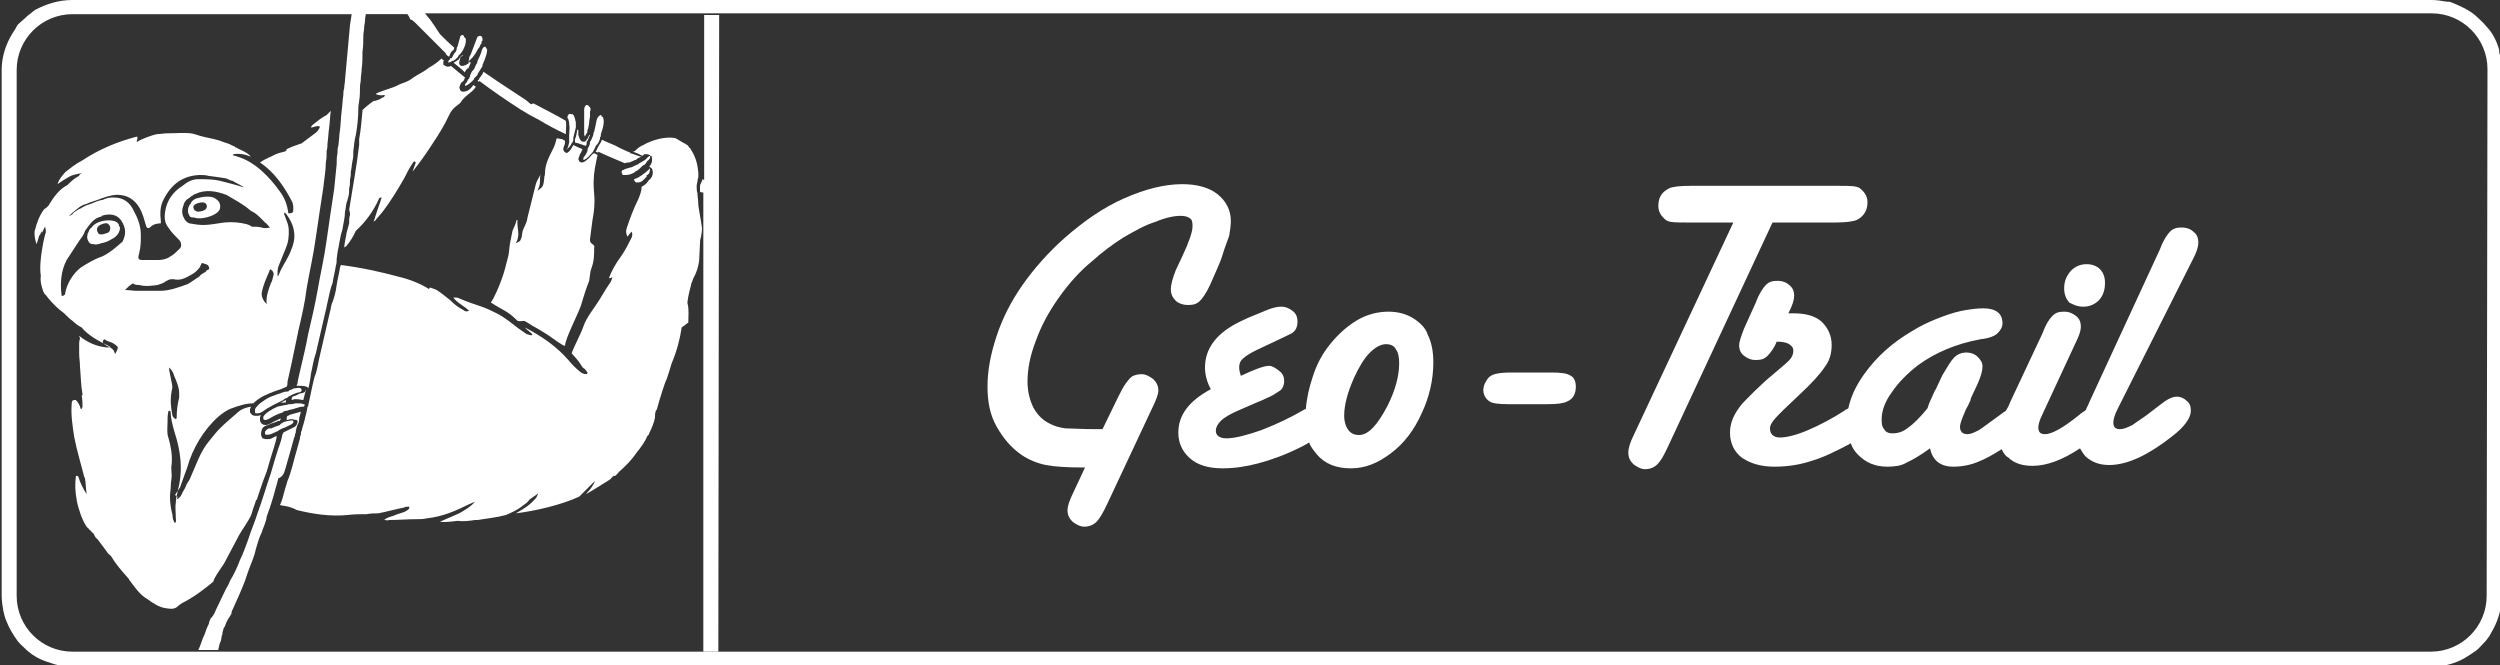
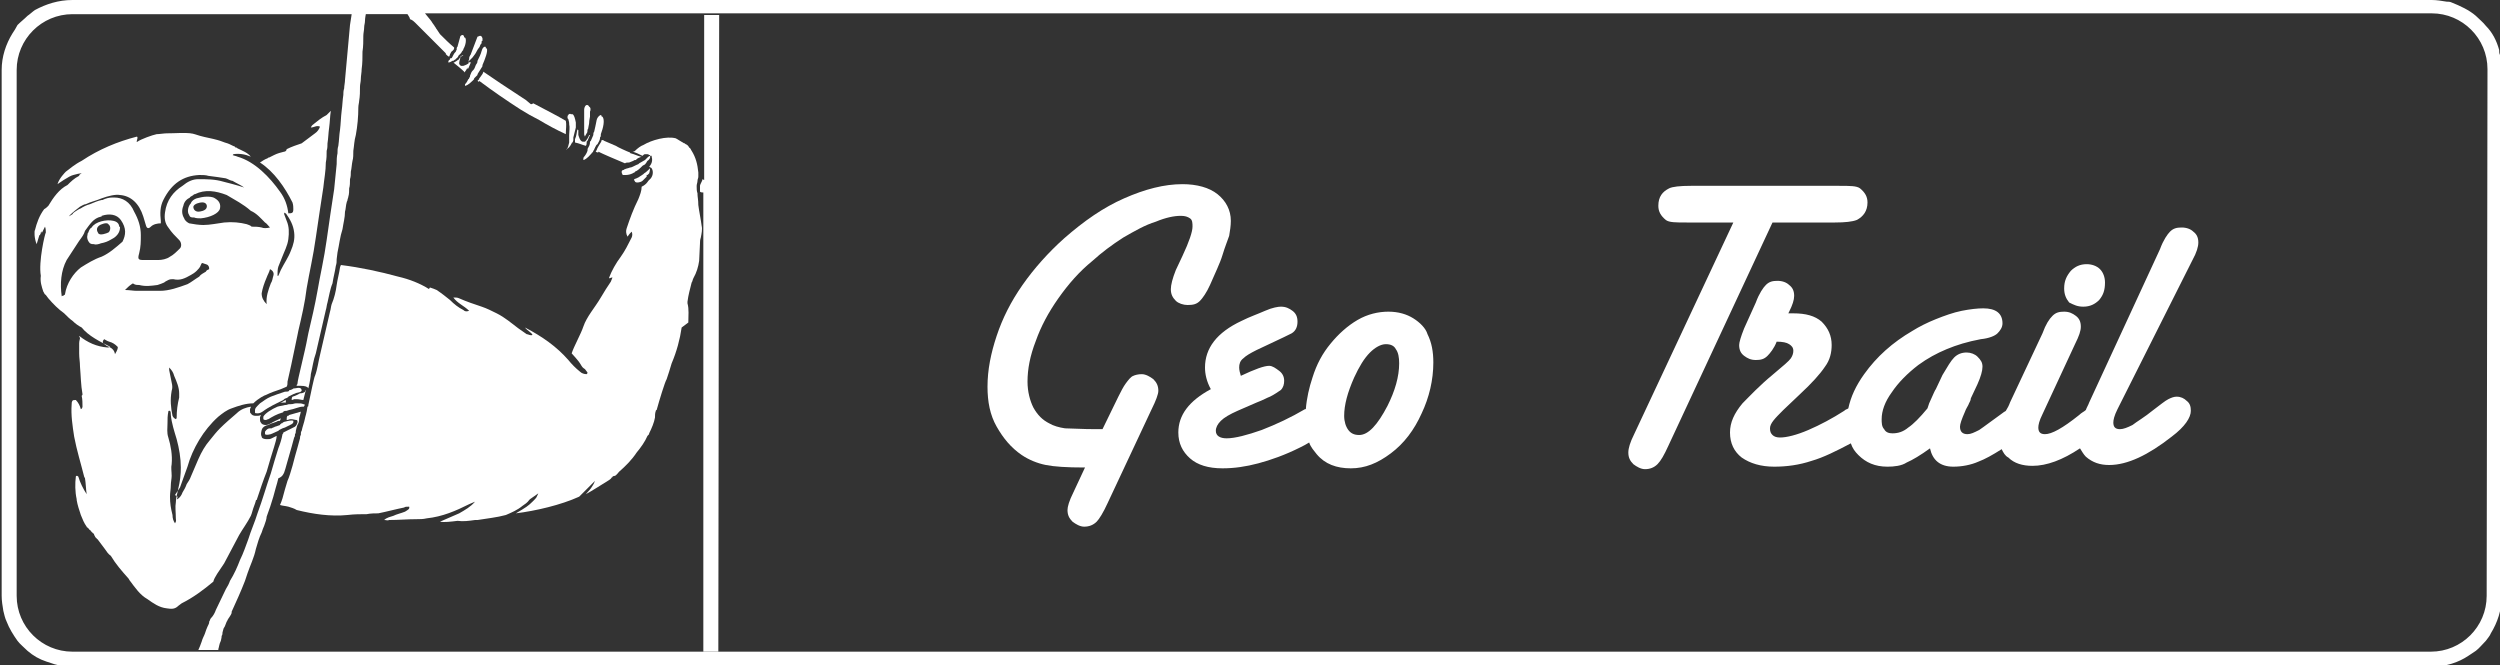
<svg xmlns="http://www.w3.org/2000/svg" version="1.1" id="Ebene_1" x="0px" y="0px" viewBox="0 0 300 79.8" style="enable-background:new 0 0 300 79.8;" xml:space="preserve">
  <rect x="0" y="0" width="300" height="79.8" fill="#333333" stroke="none" />
  <style type="text/css">
	.st0{display:none;fill:#00863B;}
	.st1{fill:#FFFFFF;}
</style>
  <rect x="0.2" class="st0" width="435.2" height="116" />
  <g>
-     <path class="st1" d="M41.5,29.6c0.5-0.6,0.9-1.2,1.2-1.9c1.1-1,2.1-2.3,2.8-3.9l0,0c0.1-0.1,0.2-0.1,0.3-0.1   c-0.2,0.7-0.5,1.4-0.7,2.1c-0.1,0.2-0.1,0.5-0.3,0.8c0.1-0.1,0.2-0.1,0.2-0.1c0.3-0.4,0.7-0.8,1-1.2c0.9-1.2,1.7-2.5,2.5-3.9   c0.3-0.6,0.6-1.2,1-1.8c0.2-0.3,0.2-0.3,0.4-0.1l-0.4,1.1c0.8-1,1.6-2.1,2.3-3.2c0.8-1.2,1.5-2.3,2.1-3.6c0.5-1.1,1.3-1.2,1.5-1.7   c0.6-0.8,1.3-1,1.7-1.7c-0.1-0.1-0.2-0.1-0.3-0.2C56.4,10.8,56,11,55.6,11l0,0c-0.1,0-0.2,0-0.3-0.1l-0.1-0.1v-0.1   c-0.1-0.1-0.1-0.3,0-0.4v-0.1l0,0c0.1-0.1,0.1-0.3,0.3-0.4s0.2-0.3,0.3-0.5c-0.6-0.5-1.1-0.9-1.7-1.4c-0.1,0.1-0.3,0.1-0.4,0.1   c-0.1,0-0.3-0.1-0.4-0.2V7.9c-0.1-0.1-0.1-0.2-0.1-0.3V7.4V7.4c0-0.1,0.1-0.1,0.1-0.1c-0.1-0.1-0.3-0.2-0.3-0.3c0,0,0,0-0.1,0.1   c-0.3,0.3-1,0.8-1.4,1c-0.6,0.5-1.3,0.8-1.9,1.2c-0.7,0.6-1.3,0.6-2,1c-0.6,0.3-2.5,0.8-2.5,1c0.3,0.1,0.6,0.2,1,0.1   c0.1,0,0.1,0.1,0,0.2c-0.1,0.1-0.1,0.1-0.2,0.1l0,0c-0.2,0.1-0.4,0.3-0.6,0.3c-0.1,0-0.1,0.1-0.3,0.1c0,0,0,0-0.1,0   c-0.1,0-1,0.7-1.4,1.1c0,0.1,0,0.1,0,0.1c-0.1,1.1-0.2,2.3-0.4,3.4c0,0.1,0,0.1,0,0.1c0,0.2,0,0.4,0,0.6c-0.3,2.6-0.8,5.2-1.2,7.8   C42,25.4,42,25.6,42,25.8l0,0c-0.1,0.3-0.1,0.6-0.1,0.8c0,0.1,0,0.1,0,0.2c-0.1,0.3-0.2,0.8-0.3,1.1c-0.1,0.7-0.3,1.3-0.3,2   C41.3,29.6,41.4,29.6,41.5,29.6z" />
    <path class="st1" d="M53.8,7.5C53.8,7.6,53.8,7.6,53.8,7.5C53.9,7.5,53.9,7.5,53.8,7.5c0.2,0,0.3-0.1,0.5-0.2c0,0,0,0,0.1,0   c0.1-0.1,0.3-0.2,0.3-0.2c0,0,0-0.1,0.1-0.1C54.9,6.9,55,6.8,55,6.7l0,0l0,0c0.1-0.1,0.2-0.2,0.3-0.3l0,0c0.1-0.1,0.1-0.2,0.2-0.3   c0.1-0.1,0.1-0.1,0.1-0.2c0.3-0.5,0.4-1.2,0.2-1.4l0,0h-0.1l0,0c0-0.2-0.1-0.3-0.2-0.3c-0.1,0-0.3,0.1-0.3,0.3   c-0.1,0.3-0.2,0.8-0.3,1.1c-0.1,0.1-0.1,0.2-0.1,0.3c0,0,0,0,0,0.1c-0.1,0.1-0.1,0.1-0.1,0.2l-0.1,0.1c-0.1,0.1-0.2,0.3-0.3,0.5   S54.2,7,54,7l0,0C54,7.1,54,7.2,53.9,7.2c-0.1,0.1-0.1,0.2-0.1,0.2l0,0C53.8,7.4,53.8,7.4,53.8,7.5C53.8,7.5,53.8,7.5,53.8,7.5z" />
    <path class="st1" d="M34.7,49.2L34.7,49.2L34.7,49.2c0.6-0.1,1.2-0.4,1.6-0.4h0.1l0,0c0.1,0,0.1,0,0.1-0.1l0,0l0.1-0.1   c-0.1-0.1-0.1-0.1-0.2-0.1l0,0c-0.2-0.1-0.4-0.1-0.7-0.1c-0.1,0-0.1,0-0.2,0c-0.2,0-0.3,0.1-0.6,0.1l0,0c-0.1,0-0.1,0-0.1,0h-0.1   c-0.1,0-0.3,0.1-0.4,0.1c-0.1,0-0.1,0-0.1,0c-0.3,0.1-0.6,0.1-0.9,0.2c-0.7,0.3-1.5,0.8-1.7,1.2v0.1v0.1v0.1   c0.1,0.1,0.2,0.1,0.3,0.1c0.1,0,0.2-0.1,0.3-0.1c0.5-0.3,1-0.6,1.7-0.8c0.1,0,0.1-0.1,0.1-0.1c0.1-0.1,0.3-0.1,0.4-0.1L34.7,49.2z" />
    <path class="st1" d="M35.1,47.6L35.1,47.6c-0.1,0.1-0.1,0.3-0.1,0.4l0,0c0.1,0,0.3-0.1,0.3-0.1l0,0c0.1,0,0.1,0,0.3,0   c0.3,0,0.6,0.1,0.8,0.1l0,0c0.1-0.4,0.2-0.8,0.3-1.2l0,0c-0.1,0.1-0.1,0.1-0.1,0.2l0,0l0,0c-0.1,0.1-0.3,0.2-0.6,0.2   C35.8,47.3,35.5,47.5,35.1,47.6z" />
    <path class="st1" d="M34.3,48L34.3,48l-0.2,0.1c-0.2,0.1-0.3,0.2-0.6,0.3c0.2-0.1,0.5-0.1,0.8-0.1C34.3,48.2,34.3,48.1,34.3,48z" />
    <path class="st1" d="M33.8,50.8c-0.1,0-0.1,0.1-0.1,0.1c-0.1,0-0.1,0-0.1,0.1c-0.3,0.1-0.5,0.2-0.6,0.2c-0.1,0.1-0.3,0.1-0.4,0.2   h-0.1h-0.1c-0.2,0-0.4,0.1-0.6,0.4c0,0.1,0,0.3,0,0.3c0.1,0.1,0.3,0.1,0.7,0l0.9-0.4l0.1-0.1l0.4-0.2l0.3-0.1l0,0l0.8-0.4   c0.1-0.1,0.2-0.1,0.2-0.3c0,0,0,0,0-0.1c-0.2-0.1-0.6,0-1,0.1l0,0c-0.1,0-0.2,0.1-0.3,0.1C34,50.7,33.9,50.8,33.8,50.8z" />
    <path class="st1" d="M56.4,7.2C56.4,7.2,56.4,7.2,56.4,7.2c0.1-0.1,0.2-0.2,0.3-0.3c0.1-0.1,0.2-0.3,0.3-0.4   c0.1-0.1,0.3-0.6,0.5-0.8c0.1-0.1,0.1-0.3,0.2-0.4l0,0l0,0c0.1-0.1,0.1-0.1,0.1-0.3c0-0.1,0-0.1,0.1-0.1c0-0.1,0-0.2,0-0.3   c-0.1-0.3-0.2-0.3-0.3-0.3c-0.1,0-0.2,0.1-0.3,0.1l-0.8,2.1c0,0.1-0.1,0.1-0.1,0.2c-0.1,0.1-0.1,0.3-0.1,0.3c0,0,0,0,0,0.1   c-0.1,0.2-0.1,0.4-0.1,0.5C56.1,7.4,56.2,7.4,56.4,7.2z" />
    <path class="st1" d="M35.4,46.6c-0.1,0-0.2,0-0.3,0.1c-0.1,0-0.1,0.1-0.3,0.1c-0.1,0-0.1,0-0.1,0.1c-0.1,0.1-0.3,0.1-0.4,0.1h-0.1   c-0.6,0.2-1.2,0.4-1.7,0.6c-0.5,0.2-1,0.6-1.3,0.8c-0.1,0.1-0.2,0.2-0.3,0.3c-0.1,0.1-0.3,0.3-0.3,0.5v0.1v0.1c0,0,0,0,0,0.1   s0.1,0.1,0.3,0.1l0,0c0.1,0,0.3,0,0.6-0.2c0.8-0.6,1.7-1,2.5-1.4l0.1-0.1c0.1-0.1,0.3-0.1,0.4-0.2c0.1,0,0.1-0.1,0.1-0.1   c0.2-0.1,0.4-0.2,0.6-0.3l0,0c0.2-0.1,0.5-0.2,0.6-0.2s0.3-0.1,0.3-0.1l0,0c0.1-0.1,0.1-0.1,0.1-0.1C36.2,46.5,35.9,46.5,35.4,46.6   L35.4,46.6z" />
    <path class="st1" d="M57.1,7.8L57.1,7.8c-0.1,0.3-0.2,0.5-0.3,0.6l-0.1,0.1l0,0c-0.1,0.1-0.2,0.3-0.3,0.6c0,0,0,0,0,0.1   c-0.1,0.1-0.1,0.3-0.2,0.3C56.1,9.7,56,9.9,55.9,10c-0.1,0.1-0.1,0.1-0.1,0.2l0,0c0,0.1,0,0.1,0,0.1l0,0c0.1,0,0.4-0.1,0.9-0.6   c0,0,0,0,0.1-0.1s0.1-0.1,0.1-0.2l0.1-0.1l0,0c0.1-0.1,0.2-0.2,0.3-0.3C57.2,9,57.3,9,57.3,9V8.9c0.2-0.3,0.3-0.5,0.5-0.8l0,0l0,0   c0.1-0.1,0.1-0.2,0.1-0.3l0,0c0.3-0.7,0.7-1.7,0.5-2h-0.1V5.7c0,0,0-0.1-0.1-0.1c-0.1,0-0.3,0.1-0.4,0.5c-0.1,0.4-0.3,0.8-0.5,1.2   C57.3,7.6,57.2,7.6,57.1,7.8z" />
    <path class="st1" d="M70.6,17.7c-0.1,0.1-0.1,0.3-0.1,0.4c-0.1,0.3-0.3,0.6-0.4,0.7c-0.1,0.1-0.1,0.2-0.1,0.3l0,0   c0,0.1,0,0.1,0,0.1c0.1,0,0.4-0.1,1-0.8c0-0.1,0.1-0.1,0.1-0.1c0.1-0.1,0.1-0.3,0.2-0.3c0,0,0,0,0-0.1s0.1-0.1,0.1-0.1v-0.1   c0.1-0.1,0.1-0.3,0.3-0.4c0.1-0.2,0.3-0.5,0.3-0.7c0,0,0,0,0-0.1c0.1-0.1,0.1-0.2,0.1-0.3v-0.1c0.3-0.8,0.5-1.7,0.2-2.1h-0.1v-0.1   l-0.1-0.1c-0.1,0-0.4,0.2-0.5,0.6c-0.1,0.5-0.2,1-0.3,1.4c-0.1,0.1-0.1,0.3-0.1,0.3c0,0,0,0,0,0.1c-0.1,0.2-0.2,0.5-0.3,0.7   L70.8,17l0,0C70.8,17.4,70.7,17.5,70.6,17.7L70.6,17.7z" />
    <path class="st1" d="M77.3,20.8L77.3,20.8c-0.1,0.1-0.1,0.1-0.1,0.1c-0.3,0.2-0.7,0.5-1.1,0.6v0.1c0,0.1,0.1,0.1,0.1,0.2l0,0l0,0   l0,0c0.1,0.1,0.2,0.1,0.3,0.1c0.2,0,0.5-0.1,0.6-0.2l0,0c0.1-0.1,0.3-0.3,0.5-0.5V21h0.1c0.1-0.1,0.1-0.1,0.2-0.2   c0.1-0.3,0.1-0.5,0.1-0.6C77.8,20.4,77.5,20.7,77.3,20.8z" />
    <path class="st1" d="M71.9,17.4c-0.1,0.2-0.2,0.3-0.3,0.6c0,0.1-0.1,0.1-0.1,0.1s0,0,0,0.1c0.1,0.1,0.1,0.1,0.1,0.1l-0.1-0.1   c0,0,0.1,0.1,0.3,0.1c0,0,0,0,0-0.1c0.6,0.3,2,0.9,3.2,1.4c0.1-0.1,0.3-0.1,0.5-0.1c0.2-0.1,0.3-0.1,0.5-0.2   c0.1-0.1,0.2-0.1,0.3-0.1l0.1-0.1c0.1-0.1,0.3-0.2,0.6-0.3c0,0,0,0-0.1,0c-0.4-0.1-0.8-0.3-1.2-0.4c-0.1,0-0.1-0.1-0.1-0.1   c-0.3-0.1-1.6-0.7-1.7-0.8c-0.5-0.2-0.9-0.4-1.4-0.6c-0.1-0.1-0.2-0.1-0.3-0.1C72.2,17,72,17.2,71.9,17.4z" />
    <path class="st1" d="M78,18.7L78,18.7L78,18.7c-0.1,0-0.1,0.1-0.2,0.1l-0.1,0.1c-0.1,0.1-0.2,0.2-0.3,0.3l0,0   c-0.2,0.1-0.5,0.3-0.7,0.4l-0.1,0.1c-0.3,0.1-0.6,0.3-0.9,0.4h-0.1c-0.2,0.1-0.4,0.1-0.6,0.2c-0.1,0-0.1,0.1-0.2,0.1   c-0.1,0-0.2,0.1-0.2,0.2c0,0.1,0,0.2,0.1,0.3l0,0v0.1l0,0C74.8,21,75,21,75.1,21c0.3,0,0.7-0.1,1-0.3c0,0,0.1,0,0.1-0.1   c0.3-0.1,0.6-0.4,0.9-0.7l0,0l0,0c0.1-0.1,0.3-0.1,0.4-0.3c0.1-0.1,0.1-0.2,0.2-0.3C77.9,19.2,78.1,18.9,78,18.7z" />
    <path class="st1" d="M70.4,16C70.4,15.9,70.4,15.9,70.4,16c0.1-0.1,0.1-0.3,0.1-0.4c0-0.1,0.1-0.1,0.1-0.3c0-0.1,0.1-0.4,0.1-0.6   c0-0.3,0.1-0.6,0.1-0.7s0-0.3,0-0.4v-0.1v-0.1c0.1-0.2,0.1-0.5-0.1-0.6c-0.1-0.2-0.2-0.2-0.3-0.2c-0.1,0-0.3,0.2-0.3,0.6v2.1v0.4   v0.1v0.3c0,0.1,0.1,0.3,0.1,0.3C70.2,16.3,70.3,16.2,70.4,16z" />
    <path class="st1" d="M57.6,9.3c-0.1,0.1-0.1,0.1-0.1,0.2c-0.1,0.1-0.1,0.1-0.2,0.2l0,0c0.1,0.1,0.1,0.1,0.2,0.1c0,0,0,0,0-0.1   c1.6,1.2,3.2,2.3,4.9,3.4c0.8,0.5,1.5,0.9,2.3,1.3c1,0.6,2.1,1.2,3.2,1.7c0-0.1,0-0.1,0-0.1V16c0-0.5,0.1-1,0-1.5   c-1-0.6-2.2-1.2-3.9-2.1l-0.2,0.1c0,0,0,0-0.1,0L63.1,12c-2.3-1.5-3.8-2.5-5.1-3.4C58,8.8,57.8,9,57.6,9.3z" />
    <path class="st1" d="M25.8,23.8c-0.3-0.2-0.7-0.2-1-0.2c-0.4,0-0.8,0.1-1.2,0.2c-0.3,0.1-0.6,0.3-0.7,0.6c-0.3,0.3-0.5,1-0.2,1.4   c0.1,0.3,0.3,0.3,0.6,0.3c0.2,0.1,0.6,0.1,0.8,0.1c1.1-0.1,2.2-0.6,2.3-1.2C26.5,24.5,26.3,24.1,25.8,23.8z M23.8,25.4   c-0.3,0-0.6-0.2-0.6-0.6c0.1-0.4,0.9-0.5,0.9-0.5c0.6-0.1,0.8,0.3,0.7,0.6C24.7,25.3,24,25.4,23.8,25.4z" />
    <path class="st1" d="M55.5,6.6c-0.1,0.1-0.1,0.2-0.3,0.3c-0.1,0.1-0.1,0.3-0.3,0.3c0,0.1-0.1,0.1-0.1,0.1l0,0   c-0.1,0.1-0.2,0.1-0.3,0.2c0,0,0,0-0.1,0c0.5,0.4,1,0.8,1.4,1.2c0,0,0,0,0-0.1c0.1-0.1,0.2-0.3,0.3-0.5V8.3l0.1-0.1   c0.1-0.2,0.2-0.5,0.3-0.7c-0.1,0-0.1-0.1-0.1-0.1c-0.2,0.3-0.5,0.4-0.8,0.5h-0.1h-0.1h-0.1l-0.1-0.1c-0.1-0.1-0.1-0.1-0.1-0.2   c0-0.2,0.1-0.5,0.2-0.9C55.7,6.7,55.6,6.6,55.5,6.6z" />
    <path class="st1" d="M68,17.9c0.2-0.1,0.4-0.3,0.6-0.7c0-0.1,0.1-0.1,0.1-0.1s0.1-0.2,0.1-0.3c0,0,0,0,0-0.1l0,0c0-0.1,0-0.1,0-0.2   l0,0l0,0c0.1-0.4,0.2-0.8,0.3-1.2v-0.1v-0.5c-0.1-0.5-0.2-0.9-0.4-1l0,0h-0.1h-0.1c-0.1-0.1-0.3,0-0.3,0.1   c-0.1,0.1-0.1,0.1-0.1,0.3c0,0.1,0,0.1,0.1,0.2c0,0.1,0.1,0.3,0.1,0.5c0,0,0,0,0,0.1c0.1,0.4,0,0.9,0,1.3v0.1c0,0.1,0,0.2,0,0.3   c0,0,0,0,0,0.1s0,0.1,0,0.1c0,0.1,0,0.2,0,0.3C68.2,17.4,68.2,17.7,68,17.9c0.1,0,0,0.1,0,0.1l0,0C68,17.9,68,17.9,68,17.9z" />
-     <path class="st1" d="M67.6,18L67.6,18L67.6,18L67.6,18c0-0.2,0-0.3,0.1-0.5s0.1-0.4,0.1-0.6c-0.1-0.1-0.3-0.1-0.3-0.2   c-0.2,0-0.5-0.1-0.7-0.1c-0.1,0.4-0.2,0.8-0.4,1.2c-0.5,1-1,1.9-1,3c0,0.3-0.1,0.3-0.1,0.7c-0.1,0.8-0.1,0.9-0.8,1.4   c0.1-0.3,0.1-0.2,0.2-0.5c0.1-0.3,0.1-0.6,0.1-0.8c0-0.2,0-0.5,0.1-0.7c-0.2,0.4-0.5,0.8-0.6,1.2l-1,4c-0.1,0.8-0.4,1-0.6,1.7   c-0.1,0.4,0,0.5-0.2,0.9c-0.1,0.3-0.1,0.2-0.6,0.5c0.6-1.1,0.1-1.7,0.2-2.8c-0.1,0-0.1,0-0.1,0c-0.1,0.4-0.3,0.9-0.5,1.3   c-0.1,0.5-0.2,1-0.3,1.5c-0.1,0.6-0.1,1.3-0.3,1.9c-0.2,0.8-0.4,1.6-0.7,2.4c-0.2,0.6-0.9,2.3-1.3,2.8c1.5,1,1.9,0.9,3.2,2.2   c0.3,0.1,0.6,0,0.8,0c0.6,0.3,0.8,0.5,1,0.6c0.6,0.3,1.7,1,2,1.2s1.6,1.2,1.9,1.2c0-0.8,1.6-3.9,1.9-4.8c0.3-1,0.6-2,1-3   c0.1-0.6,0.1-1.1,0.3-1.6c0.3-0.8,0.3-1.6,0.3-2.3c0-0.2,0.1-0.3-0.2-0.5s-0.3-0.3-0.3-0.6c0.1-0.8,0.2-1.5,0.3-2.3   c0.2-1,0.3-2.1,0.2-3.1s-0.1-2.1,0.1-3.2c0.1-0.5,0.2-1,0.3-1.5c-0.2-0.1-0.3-0.2-0.4-0.2l0,0c0,0,0,0-0.1,0c0,0.1-0.1,0.1-0.1,0.1   c-0.6,0.7-1,1-1.3,1l0,0c-0.1,0-0.1,0-0.2-0.1h-0.1v-0.1c-0.1-0.1-0.1-0.3-0.1-0.4V19l0,0c0.1-0.1,0.1-0.3,0.2-0.5   c0.1-0.1,0.2-0.4,0.3-0.6c-0.3-0.1-0.7-0.3-1.1-0.5c-0.3,0.6-0.6,1-1,1H68l-0.1-0.1C67.7,18.3,67.7,18.1,67.6,18z" />
    <path class="st1" d="M70.3,17.5c0.1-0.1,0.1-0.3,0.1-0.4V17l0.1-0.1c0.1-0.2,0.2-0.5,0.3-0.7h-0.1c-0.1,0.3-0.3,0.6-0.5,0.8   L70.1,17L69.9,17c-0.3-0.1-0.4-0.5-0.5-0.8l0,0v-0.6c0,0-0.1,0-0.1-0.1c-0.1,0.3-0.1,0.8-0.3,1.2c0,0.1,0,0.1,0,0.2   c0,0.1,0,0.1,0,0.1c0,0,0,0,0,0.1C69.5,17.2,69.9,17.4,70.3,17.5L70.3,17.5z" />
    <path class="st1" d="M83.7,23.3L83.7,23.3v-0.1c-0.1-0.3-0.1-0.5-0.1-0.8v-0.1c0-0.2,0.1-0.4,0.1-0.6s0.1-0.3,0.1-0.5v-0.3l0,0   c0-0.1,0-0.1,0-0.2c-0.1-1-0.3-1.8-0.8-2.6c-0.1-0.1-0.1-0.3-0.3-0.4c-0.1-0.2-0.2-0.3-0.4-0.4c-0.1,0-0.1-0.1-0.1-0.1   c0,0,0,0-0.1,0c-0.3-0.2-0.7-0.4-1-0.6l0,0c-1.1-0.3-2.9,0.2-3.9,0.8l0,0c-0.3,0.1-0.7,0.4-1,0.7c-0.1,0.1-0.2,0.1-0.3,0.1   c0.4,0.1,0.8,0.3,1.2,0.5l0,0c0.1-0.1,0.2-0.2,0.3-0.2h0.1h0.1c0.1,0,0.2,0,0.3,0.1c0,0,0,0,0.1,0c0,0,0,0,0,0.1c0,0,0,0,0.1,0h0.1   v0.1c0.1,0.3,0.1,0.8-0.3,1.2c0,0,0.1,0,0.1,0.1h0.1l0.1,0.1c0.2,0.3,0.2,0.8-0.1,1.2l0,0c-0.1,0.1-0.2,0.2-0.3,0.3   c-0.2,0.3-0.3,0.4-0.6,0.6c-0.1,0-0.1,0.1-0.2,0.1c0,0.5-0.2,1-0.4,1.5c-0.6,1.2-1,2.3-1.4,3.5c-0.1,0.3-0.1,0.6,0.1,1   c0.2-0.3,0.3-0.4,0.5-0.6c0.1,0.2,0.1,0.5,0,0.7c-0.4,0.8-0.8,1.6-1.3,2.3c-0.6,0.8-1.1,1.7-1.4,2.5v0.1c0.1,0,0.2-0.1,0.4-0.1   c-0.1,0.2-0.1,0.3-0.2,0.5c-0.4,0.6-0.8,1.2-1.2,1.9c-0.7,1.2-1.7,2.3-2.1,3.5c-0.3,0.9-1.1,2.3-1.4,3.2c0.1,0.1,0.9,1,1,1.2   c0.3,0.5,0.3,0.5,0.6,0.7c0.1,0.1,0.2,0.3,0.3,0.4c0,0.1,0,0.1-0.1,0.2c-0.3,0-0.6-0.1-0.8-0.3c-0.5-0.4-1-0.9-1.4-1.4   c-1.4-1.6-3.1-2.8-5.2-3.9c0.3,0.4,0.8,0.6,0.9,0.9c-0.3,0.1-0.5-0.1-0.7-0.1c-0.3-0.2-0.7-0.5-1-0.7c-0.8-0.6-1.6-1.3-2.6-1.8   c-0.6-0.3-1.2-0.6-1.8-0.8c-0.9-0.3-1.8-0.6-2.7-1c-0.2-0.1-0.4-0.1-0.7-0.1c0.5,0.7,1.3,1,1.9,1.6c-0.3,0.1-0.5,0.1-0.7-0.1   C55,36.9,54.5,36.5,54,36c-0.5-0.4-1-0.8-1.6-1.2c-0.2-0.1-0.5-0.2-0.8-0.3c-0.1,0.1-0.1,0.1-0.1,0.2c-1.1-0.7-2.4-1.2-3.7-1.5   c-2.2-0.6-4.5-1.1-6.9-1.4c0,0.1-0.1,0.2-0.1,0.3c-0.1,0.7-0.3,1.4-0.4,2.1c-0.1,0.8-0.3,1.6-0.6,2.3c-0.1,0.3-0.1,0.6-0.2,0.9   l-1.2,5.2c-0.2,0.8-0.3,1.7-0.6,2.5c-0.1,0.1-0.5,2.1-0.8,3.5l0,0v0.1L37,48.7c0,0.1-0.1,0.1-0.1,0.1c-0.1,0.8-0.3,1.3-0.3,1.4   c-0.1,0.5-0.3,1-0.4,1.5c-0.1,0.1-0.1,0.3-0.1,0.5c-0.1,0.1-0.1,0.3-0.1,0.4c-0.1,0.3-0.2,0.8-0.3,1.1c-0.2,0.7-0.4,1.4-0.6,2.2   c-0.1,0.3-0.2,0.7-0.3,1c-0.1,0.3-0.2,0.6-0.3,0.8c-0.1,0.3-0.2,0.7-0.3,1s-0.2,0.8-0.3,1.1c-0.1,0.3-0.2,0.6-0.3,0.8   c0.3,0.1,0.6,0.1,1,0.2c0.3,0.1,0.7,0.2,1,0.4c2,0.5,4.1,0.8,6.1,0.6c0.8-0.1,1.6-0.1,2.3-0.1c0.5-0.1,1-0.1,1.4-0.1   c1-0.2,2.1-0.5,3.1-0.7c0.1-0.1,0.3-0.1,0.6-0.1c0.1,0.3-0.2,0.4-0.5,0.6c-0.5,0.2-1,0.3-1.4,0.5c-0.3,0.1-0.8,0.2-1.1,0.5   c0.3,0,0.4,0.1,0.6,0c1.1,0,2.2-0.1,3.3-0.1c0.4,0,0.8,0,1.2-0.1c1.9-0.2,3.5-0.9,5.1-1.7c0.2-0.1,0.5-0.2,0.7-0.3   c-0.5,0.6-1.2,1-1.9,1.4c-0.7,0.3-1.4,0.6-2.3,1c0.5,0.1,1.3,0,2.1-0.1c0.7,0.1,1.4,0,2.1-0.1c0.1,0,0.2,0,0.3,0   c1.2-0.2,2.3-0.3,3.4-0.6c0.7-0.3,1.4-0.6,2-1.1c0.3-0.2,0.6-0.4,0.8-0.7l0.1-0.1c0.3-0.2,0.7-0.5,1-0.7l0,0   c-0.3,0.6-0.1,0.4-0.7,1c-0.5,0.5-0.8,0.7-2,1.4c2.4-0.3,5.4-1,7.6-2c0.6-0.6,1.2-1.2,1.9-1.9c-0.1,0.2-0.1,0.3-0.3,0.6   c-0.3,0.5-0.3,0.4-0.8,1c0.6-0.3,2.3-1.4,2.8-1.7c0.1-0.1,0.2-0.1,0.3-0.3c0.1,0,0.1-0.1,0.1-0.1s0.1-0.1,0.3-0.1   c0.2-0.1,0.3-0.3,0.5-0.5c0.8-0.7,1.5-1.4,2.1-2.3c0.5-0.6,1-1.3,1.3-2l0.1-0.1c0.1-0.1,0.1-0.1,0.1-0.2c0.3-0.6,0.6-1.3,0.7-1.9   c0-0.3,0-0.5,0.1-0.8c0-0.1,0.1-0.1,0.1-0.1l0,0l0,0l0,0c0.3-1.1,1-3.4,1.2-3.7c0.2-0.6,0.4-1.2,0.6-1.9l0,0c0.6-1.4,1-2.9,1.2-4.3   c0.3-0.2,0.5-0.4,0.8-0.6c0-0.8,0.1-1.6-0.1-2.3c0-0.1,0-0.1,0-0.2c0.1-0.8,0.3-1.5,0.5-2.3c0.1-0.1,0.1-0.3,0.2-0.5   c0.4-0.7,0.6-1.4,0.7-2.1l0.1-2.1c0-0.2,0-0.4,0.1-0.7c0.1-0.5,0.2-1,0.1-1.4c-0.1-0.8-0.3-1.7-0.4-2.5   C83.8,24,83.7,23.6,83.7,23.3z" />
    <path class="st1" d="M13.6,26.5c-0.8-0.2-2.2,0.1-2.6,0.8c-0.2,0.1-0.3,0.3-0.4,0.6c-0.1,0.1-0.1,0.2-0.1,0.3c-0.1,0.3,0,0.7,0.3,1   c0.2,0.1,0.2,0.1,0.5,0.1c0.1,0.1,0.6,0,0.8-0.1c0.5-0.1,0.8-0.2,1.3-0.5c0.6-0.3,1-0.8,1-1.4c0-0.1,0-0.1-0.1-0.1   C14.3,26.9,14.1,26.6,13.6,26.5z M13,27.9c-0.2,0.1-1,0.4-1.2,0.1c-0.2-0.3-0.3-0.7,0.2-1c0,0,0.8-0.4,1-0.1   C13.4,27.2,13.2,27.8,13,27.9z" />
    <path class="st1" d="M34.1,56.7c0.1-0.3,0.2-0.6,0.3-1c0.2-0.7,0.4-1.4,0.6-2.1c0.1-0.3,0.2-0.8,0.3-1.1c0.1-0.1,0.1-0.3,0.1-0.4   c0.1-0.1,0.1-0.3,0.1-0.4c0.1-0.3,0.1-0.6,0.3-0.9c0.1-0.2,0.1-0.4,0.1-0.6c0-0.1,0.1-0.3,0.2-0.8l0,0c-0.4,0.1-1,0.3-1.4,0.4   l-0.1,0.1c0,0,0,0-0.1,0l0,0c-0.1,0.1-0.1,0.3-0.1,0.5l0,0c0.2,0,0.3-0.1,0.5-0.1c0.3,0,0.5,0.1,0.7,0.1l0.1,0.1v0.1   c0,0.1,0,0.1,0,0.1c-0.1,0.3-0.2,0.5-0.5,0.6l0,0l-1.2,0.6l0,0c0,0.1,0,0.1-0.1,0.2c-0.1,0.6-0.3,1.2-0.5,1.7c-0.3,1-0.6,1.9-0.9,3   c-0.5,1.4-1,3.2-1.6,4.8c-0.3,1-0.8,2.1-1.1,3.1c-0.3,0.8-0.6,1.7-1,2.5c-0.3,0.8-0.7,1.7-1.2,2.5c-0.1,0.3-0.3,0.7-0.5,1   c-0.4,0.8-0.8,1.7-1.2,2.5c-0.1,0.3-0.3,0.7-0.6,1c-0.1,0.1-0.1,0.3-0.2,0.4l0,0c0,0,0,0,0,0.1c0,0.1-0.1,0.3-0.2,0.5   c-0.1,0.2-0.2,0.5-0.3,0.8c-0.1,0.3-0.3,0.6-0.4,1c-0.1,0.3-0.3,0.8-0.4,1h2.4c0,0,0,0,0-0.1l0,0c0.1-0.3,0.1-0.6,0.3-1   c0-0.1,0.1-0.3,0.1-0.6c0.1-0.1,0.1-0.3,0.1-0.4c0.1-0.3,0.1-0.5,0.2-0.6c0.1-0.1,0.2-0.5,0.3-0.7c0.1-0.1,0.1-0.2,0.1-0.2   c0.1-0.1,0.1-0.2,0.2-0.3c0.1-0.2,0.3-0.4,0.3-0.6l0,0c0,0,0,0,0-0.1c0.5-1.1,1.1-2.4,1.6-3.7c0.1-0.3,0.2-0.6,0.3-0.9   c0.3-0.9,0.8-1.9,1-2.9c0.2-0.7,0.4-1.4,0.7-2c0.1-0.3,0.2-0.6,0.3-0.8c0.1-0.3,0.3-0.8,0.3-1.1c0.3-0.8,0.6-1.7,0.8-2.4   c0.1-0.3,0.2-0.8,0.3-1.1c0.1-0.3,0.2-0.7,0.3-1.1C33.9,57.2,34,56.9,34.1,56.7z" />
    <path class="st1" d="M26.9,67.6c0.6-1.1,1.2-2.3,1.8-3.4c0.4-0.7,1-1.5,1.4-2.3c0.1-0.2,0.1-0.3,0.2-0.6c0.1-0.4,0.3-0.8,0.4-1.2   c0-0.1,0-0.1,0.1-0.1l0,0c0.4-1.2,0.8-2.4,1.2-3.4c0.3-1.1,0.6-2,0.9-3c0.1-0.4,0.3-0.9,0.3-1.3l-0.6,0.3c-0.2,0.1-0.3,0.1-0.6,0.1   c-0.3,0-0.6-0.1-0.6-0.3c-0.1-0.2-0.1-0.4,0-0.8s0.6-0.6,0.8-0.6c0.1-0.1,0.3-0.1,0.4-0.2l0,0c0.1,0,0.3-0.1,0.6-0.2   c0.1-0.1,0.3-0.1,0.4-0.1c0-0.1,0.1-0.2,0.1-0.3c-0.4,0.2-0.9,0.4-1.2,0.6c-0.2,0.1-0.4,0.2-0.6,0.2l0,0c-0.3,0-0.5-0.1-0.6-0.3   c-0.1-0.1-0.1-0.3-0.1-0.4c0-0.1,0-0.1,0-0.2c0-0.1,0.1-0.2,0.1-0.3c-0.2,0.1-0.3,0.1-0.6,0.1l0,0c-0.3,0-0.5-0.1-0.6-0.3   C30,49.6,30,49.4,30,49.3c0-0.1,0-0.1,0-0.2c0-0.1,0.1-0.1,0.1-0.3c-0.6,0.1-1.2,0.3-1.7,0.8c-0.7,0.6-1.4,1.2-2,1.8   c-0.4,0.4-0.8,0.9-1.2,1.4c-0.6,0.7-1,1.4-1.4,2.3c-0.3,0.7-0.6,1.4-0.9,2.1c-0.1,0.3-0.3,0.6-0.5,0.9c-0.1,0.3-0.3,0.7-0.5,1   c-0.1,0.3-0.3,0.6-0.6,0.8c0,0-0.1,0-0.1,0c0.1-0.1,0.1-0.2,0.1-0.3c-0.1-0.1-0.2-0.1-0.3-0.2c0.2-0.3,0.4-0.6,0.6-0.9   c0.3-0.8,0.6-1.7,0.9-2.5c0.3-1.1,0.8-2.2,1.4-3.2c0.6-1,1.4-2,2.3-2.8c0.5-0.4,1-0.8,1.6-1c0.8-0.3,1.7-0.6,2.6-0.6   c0.6-0.6,1.4-1,1.5-1c0.6-0.3,1.2-0.5,1.8-0.7c0.2-0.1,0.5-0.2,0.7-0.3c0.1-0.2,0.1-0.3,0.1-0.5v-0.1c0.1-0.4,0.7-3.1,1.2-5.6   l0.1-0.5c0.4-1.7,0.8-3.4,1-5.1c0.3-1.8,0.8-3.9,1.1-6.1c0.3-2,0.6-4.1,0.9-6c0.1-1,0.3-2,0.3-3c0.1-0.5,0.1-0.9,0.1-1.4   c0.1-0.3,0.1-0.6,0.1-0.9c0.1-0.6,0.1-1.2,0.2-1.9c0.1-0.7,0.1-1.4,0.2-2c-0.1,0.1-0.3,0.3-0.5,0.5l0,0c-0.6,0.3-1.2,0.8-1.7,1.2   c-0.1,0.1-0.1,0.1-0.2,0.3c0.4,0,0.7-0.3,1.1-0.1c-0.1,0.3-0.3,0.6-0.6,0.8l-1.6,1.2c-0.6,0.2-1.2,0.4-1.8,0.7   c0,0.1-0.1,0.3-0.3,0.3c-0.4,0.1-0.8,0.2-1.2,0.4c-0.2,0.1-0.4,0.2-0.6,0.3c-0.1,0-0.1,0-0.2,0.1c-0.3,0.1-0.6,0.3-0.9,0.5   c1.7,1.1,3,3,3.9,4.8c0.1,0.3,0.1,0.6,0.1,0.8c0,0.1,0,0.3-0.1,0.4c-0.1,0.1-0.3,0.1-0.5,0.1c-0.1-0.9-0.4-1.8-1-2.6   c-1.2-1.7-3-3.6-5.1-4.2c-0.2-0.1-0.4-0.1-0.6-0.2c0,0,0.1,0,0.1-0.1c0.7-0.1,1.4,0,2.1,0.3l0,0c-0.4-0.5-1-0.7-1.6-1   c-0.1-0.1-0.1-0.1-0.2-0.1l0,0c0,0-0.1,0-0.1-0.1l0,0c-0.3-0.1-0.6-0.3-0.9-0.4c-0.4-0.1-0.8-0.3-1.2-0.4c-0.7-0.2-1.4-0.3-2.1-0.5   c-0.4-0.1-0.8-0.3-1.2-0.3H23l0,0c-1-0.1-1.9,0-3,0c-0.3,0-0.9,0.1-1.2,0.1c-0.5,0.1-1.9,0.6-2.3,0.9c-0.3,0.2,0.2-0.6-0.1-0.6   c-2.3,0.6-4.5,1.5-6.6,2.9c-0.8,0.4-1.5,1-1.9,1.3c-0.1,0.1-0.8,0.8-1,1.5c0,0,1.4-1,1.9-1.1c0.3-0.1,0.8-0.2,1-0.2   c-0.1,0.1-0.3,0.1-0.3,0.3c-0.6,0.3-1,0.7-1.4,1.1c-1,0.5-1.7,1.5-2.3,2.5c-0.1,0.1-0.3,0.3-0.5,0.4c-0.6,0.8-0.9,1.7-1.1,2.5   c-0.1,0.1-0.1,1,0.2,1.7l0.3-1c0,0,0-0.1,0.1-0.1c0-0.1,0.1-0.1,0.1-0.3c0,0,0-0.1,0.1-0.1V28l0,0c0.1-0.2,0.3-0.6,0.4-0.8   c0.1,0.2,0.1,0.6,0.1,0.7c-0.1,0.1-0.9,3.5-0.6,5.2c-0.1,0.7,0.1,1.3,0.3,1.9c0.1,0.1,0.1,0.3,0.3,0.4l0,0c0.1,0.1,0.2,0.3,0.3,0.4   c0.6,0.7,1.2,1.3,1.9,1.8l0.1,0.1c0.3,0.3,0.6,0.6,0.9,0.8c0.3,0.3,0.7,0.6,1.1,0.8c0.8,1,2.2,1.7,3.4,2.3   c-0.1,0.1-0.2,0.1-0.3,0.1c-1.3-0.1-2.4-0.6-3.4-1.4c0,0.1,0.1,0.2,0.1,0.3c0,0.1-0.1,0.3-0.1,0.6v0.1c0,0,0,0,0,0.1v0.1   c0,0,0,0,0,0.1c0,0.1,0,0.1,0,0.1c0,0.1,0,0.3,0,0.3v0.1c0,0.1,0,0.2,0,0.3c0,0.6,0.1,1,0.1,1.6c0.1,1.1,0.1,2.2,0.3,3.3   c0,0.1,0,0.1-0.1,0.2c0.1,0.4,0.1,0.9,0.1,1.3c0,0.1-0.1,0.3-0.2,0.3c-0.1-0.4-0.3-0.8-0.6-1.1C9,48,8.7,48,8.7,48.1l0,0l0,0   c-0.1,0.1-0.1,0.3-0.1,0.4c-0.1,1.3,0.1,2.6,0.3,3.9c0.3,1.6,0.8,3.2,1.2,4.8l0,0c0,0.1,0.1,0.1,0.1,0.2c0.1,0.6,0.1,1.2,0.2,1.9   c-0.4-0.6-0.8-1.4-1-2.1c-0.1-0.1-0.1-0.1-0.2-0.1c-0.1,0-0.1,0.1-0.1,0.1C9,58,9,59,9.2,59.9V60c0.1,0.6,0.3,1.2,0.5,1.8   c0.2,0.5,0.4,1,0.7,1.4l0,0c0,0.1,0.1,0.1,0.1,0.1s0.1,0.1,0.1,0.1s0.1,0.1,0.1,0.1c0,0.1,0.1,0.1,0.1,0.1s0.1,0.1,0.1,0.1   c0,0,0,0.1,0.1,0.1c0,0.1,0.1,0.1,0.1,0.1c0,0,0,0.1,0.1,0.1c0.1,0.1,0.1,0.1,0.1,0.2c0.1,0.1,0.1,0.3,0.3,0.4c0,0,0,0.1,0.1,0.1   c0.3,0.4,0.6,0.8,0.9,1.2l0,0c0.2,0.3,0.4,0.6,0.7,0.8c0.6,1,1.3,1.8,2.1,2.7c0.1,0.1,0.1,0.2,0.2,0.3c0.6,0.8,1.2,1.7,2.1,2.2   c0.7,0.5,1.4,1,2.3,1.1c0.6,0.1,1,0.1,1.4-0.3c0.1-0.1,0.3-0.2,0.4-0.3c1.4-0.7,2.6-1.6,3.8-2.6C25.7,69.3,26.3,68.5,26.9,67.6z    M33.4,32c0.1-0.3,0.3-0.7,0.4-1c0.3-0.8,0.7-1.5,0.8-2.3c0.1-0.8,0.1-1.5-0.2-2.2c-0.1-0.3-0.2-0.5-0.3-0.8c0-0.1,0-0.1,0-0.2   c0.1,0.1,0.1,0.1,0.2,0.1c0.5,0.7,0.9,1.4,1,2.3c0.1,0.8-0.1,1.5-0.4,2.2c-0.3,0.8-0.8,1.5-1.2,2.3c-0.1,0.2-0.2,0.5-0.3,0.7   c-0.1,0-0.1,0-0.1,0C33.3,32.7,33.3,32.3,33.4,32z M32.8,33.1c-0.1,0.3-0.1,0.6-0.3,0.9c-0.3,0.8-0.6,1.6-0.5,2.5   c-0.4-0.4-0.6-0.8-0.6-1.3c0.1-0.6,0.3-1.2,0.6-1.9c0.1-0.3,0.3-0.6,0.4-1C32.8,32.5,32.9,32.8,32.8,33.1z M30.1,25.3   c0.7,0.3,1.2,0.9,1.7,1.4c0.2,0.1,0.3,0.3,0.6,0.6c-0.4,0.1-0.8,0.1-1,0c-0.4-0.1-0.8-0.1-1.2-0.1C30,27,29.8,27,29.6,26.9   c-0.8-0.2-1.7-0.3-2.7-0.2c-0.8,0.1-1.7,0.3-2.5,0.3c-0.5,0-1.2-0.1-1.7-0.2c-0.2-0.1-0.5-0.3-0.6-0.6c-0.3-0.5-0.3-1-0.1-1.5   c0.1-0.5,0.4-0.8,0.8-1c0-0.1,0.1-0.1,0.1-0.1c0.1-0.1,0.2-0.1,0.3-0.2c0.1-0.1,0.1-0.1,0.2-0.1c1.2-0.6,2.5-0.4,3.8,0.1   C28.2,24,29.2,24.5,30.1,25.3L30.1,25.3z M7.4,27c0.3-0.4,0.7-0.8,1-1.2c0.3-0.3,0.8-0.7,1.2-1c0.2-0.1,0.5-0.3,0.7-0.3   c0.6-0.3,1.2-0.4,1.9-0.7c0.8-0.3,1.7-0.5,2.2-0.4c1.3,0.1,2.3,1,2.8,2.6c0.1,0.3,0.2,0.7,0.3,1c0.1,0.4,0.3,0.5,0.6,0.2   c0.3-0.3,0.8-0.4,1.2-0.4c0-0.1,0-0.2,0-0.3c-0.1-0.9-0.1-1.7,0.3-2.5c1-2,2.4-2.9,4.3-3l0,0c0.1,0,0.1,0,0.1,0c0.3,0,0.7,0,1,0.1   c0.9,0.1,1.4,0.2,2.1,0.3c0.3,0.1,0.6,0.3,0.8,0.3c0.5,0.3,1,0.5,1.4,0.8c-0.9-0.3-2.1-0.6-2.5-0.7c-1-0.3-2-0.3-3-0.3   c-0.7,0-1.3,0.3-1.9,0.8c-1.1,0.7-1.9,1.7-2.1,3.2c-0.1,0.7,0,1.3,0.4,1.8c0.4,0.6,0.8,1,1.3,1.5c0.3,0.3,0.3,0.8,0.1,1   c-0.4,0.4-0.8,0.8-1.2,1c-0.4,0.3-1,0.4-1.4,0.4c-0.6,0-1.2,0-1.8,0c-0.6,0-0.7-0.1-0.5-0.8c0.2-0.8,0.2-1.4,0.2-2.2   c0-1-0.3-1.9-0.8-2.8c-0.5-1.2-1.4-1.7-2.4-1.7c-0.1,0-0.1,0-0.2,0c-0.4,0-0.8,0.1-1.2,0.3c-0.1,0-0.1,0-0.1,0   c-0.5,0.1-0.9,0.3-1.4,0.5c-0.4,0.1-0.8,0.3-1.1,0.5l0,0c-0.3,0.1-0.5,0.3-0.7,0.4c-0.1,0.1-0.2,0.1-0.3,0.3l0,0   c-0.7,0.4-1.2,0.8-1.7,1.3C7.2,27.3,7.2,27.2,7.4,27z M13.8,42.5c-0.1-0.6-0.5-0.8-1-1c-0.1-0.1-0.3-0.2-0.4-0.3   c-0.1-0.1-0.1-0.3,0.1-0.5c0.2,0.1,0.3,0.2,0.6,0.3c0.4,0.1,0.7,0.3,1,0.6C14.2,41.7,14.1,42,13.8,42.5z M14.7,29   c-0.8,0.7-1.6,1.4-2.5,1.8c-0.9,0.3-1.7,0.8-2.5,1.3C8.8,32.8,8,34,7.8,35.3c0,0,0,0.1-0.1,0.1c-0.1,0.1-0.1,0.1-0.2,0.1   s-0.1,0.1-0.1,0.1v-0.1l0,0c-0.2-1.4-0.1-3,0.6-4.3c0.5-0.8,1-1.5,1.5-2.3c0.3-0.4,0.6-0.8,0.7-1.2c0.6-0.8,1-1.5,1.9-1.7   c0.1,0,0.1,0,0.1-0.1c0.9-0.3,1.8-0.2,2.3,0.5C15.2,27.4,15.1,28.2,14.7,29z M19.2,34.9c-0.9,0-1.9,0-2.8,0c-0.4,0-0.9-0.1-1.4-0.1   c0.3-0.3,0.5-0.5,0.8-0.7c0.1-0.1,0.2-0.1,0.3,0c0.2,0.1,0.4,0.1,0.6,0.1c0.8,0.2,1.4,0.1,2.2,0c0.3-0.1,0.6-0.2,0.8-0.3   c0.1-0.1,0.3-0.2,0.5-0.3c0.2-0.1,0.4-0.1,0.6-0.1c0.8,0.2,1.4-0.1,2.1-0.5c0.2-0.1,0.5-0.3,0.7-0.5c0.2-0.2,0.4-0.4,0.5-0.7   c0.1-0.2,0.1-0.3,0.3-0.2c0.2,0.1,0.5,0.1,0.6,0.3c0.1,0.1,0.1,0.3,0.1,0.4c-0.2,0.1-0.3,0.1-0.4,0.3c-0.3,0.2-0.6,0.3-0.8,0.6   c-0.5,0.3-1,0.7-1.4,0.9C21.4,34.5,20.3,34.9,19.2,34.9z M21.2,50.1c0,0.1,0,0.1-0.1,0.2c-0.2-0.1-0.3-0.2-0.4-0.4   c-0.2-1-0.3-1.9-0.1-3c0.1-0.3,0.1-0.6,0-1c-0.1-0.5-0.2-1-0.3-1.5c0-0.1,0-0.2,0-0.3c0.3,0.3,0.5,0.6,0.6,1   c0.3,0.7,0.6,1.4,0.6,2.1c0,0.1,0,0.3,0,0.5C21.3,48.5,21.2,49.3,21.2,50.1z M21.1,62.2c0,0.2,0.1,0.3-0.1,0.6   c-0.2-0.3-0.3-0.6-0.3-1c-0.2-0.8-0.3-1.4-0.3-2.2c0-0.5,0.1-0.9,0.1-1.4c0-0.3,0.1-0.8,0.1-1.1c0-0.5-0.1-1,0-1.4   c0.1-1.1-0.1-2.2-0.4-3.2c-0.2-0.6-0.1-1.1-0.1-1.7c0-0.5,0-0.9,0.1-1.4c0-0.1,0-0.1,0.1-0.1s0.1,0,0.1,0c0.1,0.1,0.1,0.3,0.1,0.5   c0.1,1,0.4,1.9,0.7,2.9c0.3,1.1,0.5,2.3,0.5,3.4c0,0.9-0.1,1.7-0.3,2.5c-0.1,0.6-0.3,1.1-0.3,1.7C21,60.8,21.1,61.5,21.1,62.2z" />
    <path class="st1" d="M250,36.8c0.8,0,1.4-0.3,1.9-0.8c0.5-0.6,0.7-1.2,0.7-2.1c0-0.6-0.2-1.2-0.6-1.6c-0.4-0.4-1-0.6-1.6-0.6   c-0.8,0-1.4,0.3-1.9,0.8c-0.5,0.6-0.8,1.2-0.8,2.1c0,0.7,0.2,1.2,0.6,1.7C248.9,36.6,249.3,36.8,250,36.8z" />
    <path class="st1" d="M263.1,31.2c0.5-0.9,0.7-1.6,0.7-2.1c0-0.6-0.2-1-0.6-1.3c-0.3-0.3-0.8-0.5-1.4-0.5c-0.6,0-1,0.1-1.4,0.5   c-0.3,0.3-0.8,1-1.2,2.1l-8.5,18.4c-0.1,0.3-0.3,0.6-0.4,0.9c-0.2,0.2-0.5,0.3-0.8,0.6c-2,1.6-3.3,2.3-4.1,2.3   c-0.6,0-0.8-0.3-0.8-0.8c0-0.3,0.1-0.8,0.5-1.6l3.9-8.4c0.5-1,0.7-1.6,0.7-2.1c0-0.6-0.2-1-0.6-1.3s-0.8-0.5-1.4-0.5   c-0.6,0-1,0.1-1.4,0.5s-0.8,1-1.2,2.1l-3.9,8.3c-0.1,0.3-0.3,0.7-0.5,1c-0.1,0.1-0.2,0.1-0.3,0.2c-1.4,1-2.3,1.7-2.9,2.1   c-0.6,0.3-1,0.5-1.4,0.5c-0.6,0-0.9-0.3-0.9-0.9c0-0.3,0.2-0.9,0.6-1.8c0.1-0.3,0.3-0.6,0.4-0.8c0.1-0.3,0.3-0.5,0.3-0.8l0.8-1.7   c0.4-0.9,0.6-1.6,0.6-2.1s-0.2-0.8-0.6-1.2c-0.3-0.3-0.8-0.5-1.3-0.5c-0.6,0-1.1,0.2-1.5,0.6c-0.4,0.4-0.8,1.1-1.4,2.1l-0.8,1.7   c-0.1,0.1-0.3,0.6-0.8,1.7l-0.2,0.6c-0.9,1.1-1.7,1.9-2.3,2.3c-0.6,0.5-1.2,0.7-1.9,0.7c-0.4,0-0.8-0.1-1-0.5   c-0.3-0.3-0.3-0.8-0.3-1.2c0-1,0.4-2.1,1.2-3.2c0.8-1.2,1.9-2.3,3.2-3.3c1.1-0.8,2.2-1.4,3.4-1.9c1.2-0.5,2.5-0.9,4.1-1.2   c1-0.1,1.7-0.4,2-0.7s0.6-0.7,0.6-1.2c0-1.2-0.8-1.8-2.3-1.8c-0.7,0-1.6,0.1-2.6,0.3c-1,0.2-2.1,0.6-3.1,1c-1,0.4-2,0.9-2.8,1.4   c-2.4,1.4-4.3,3.1-5.8,5.2c-1,1.4-1.6,2.7-1.9,4.1c-0.1,0.1-0.3,0.1-0.5,0.3c-1.4,0.9-2.9,1.7-4.3,2.3c-1.4,0.6-2.6,0.9-3.4,0.9   c-0.4,0-0.7-0.1-0.9-0.3s-0.3-0.4-0.3-0.8c0-0.6,0.6-1.2,1.6-2.2l2-1.9c1.4-1.3,2.4-2.4,3-3.3c0.6-0.8,0.8-1.7,0.8-2.6   c0-1.1-0.4-2-1.2-2.8c-0.8-0.7-1.9-1-3.4-1c-0.2,0-0.3,0-0.6,0l0.1-0.2c0.4-0.8,0.6-1.4,0.6-1.9c0-0.6-0.2-1-0.6-1.3   c-0.3-0.3-0.8-0.5-1.4-0.5c-0.6,0-1,0.1-1.4,0.5c-0.3,0.3-0.8,1-1.2,2.1l-1.4,3.1c-0.4,1-0.6,1.7-0.6,2c0,0.6,0.2,1,0.6,1.3   s0.8,0.5,1.4,0.5c0.6,0,1-0.1,1.4-0.5c0.3-0.3,0.8-0.9,1.1-1.7c0.7,0,1.2,0.1,1.5,0.3c0.3,0.2,0.5,0.4,0.5,0.8   c0,0.3-0.1,0.6-0.3,0.9s-0.9,0.9-2.1,1.9c-1.7,1.4-2.8,2.6-3.7,3.5c-1,1.2-1.5,2.3-1.5,3.5c0,1.3,0.5,2.3,1.4,3   c1,0.7,2.3,1.1,3.9,1.1c1.5,0,3-0.2,4.5-0.7c1.4-0.4,3-1.2,4.7-2.1c0.2,0.6,0.5,1,0.9,1.4c0.9,0.9,2,1.4,3.5,1.4   c0.8,0,1.7-0.1,2.3-0.5c0.7-0.3,1.7-0.9,2.8-1.7c0.3,1.4,1.2,2.2,2.8,2.2c1,0,2.1-0.2,3-0.6c0.8-0.3,1.7-0.8,2.8-1.5   c0.2,0.4,0.4,0.8,0.8,1c0.7,0.7,1.7,1,2.9,1c1.7,0,3.6-0.7,5.7-2.1c0.2,0.3,0.4,0.7,0.7,1c0.8,0.7,1.7,1,2.8,1   c2.2,0,4.7-1.2,7.5-3.4c1.6-1.2,2.3-2.3,2.3-3.1c0-0.5-0.1-0.9-0.5-1.2c-0.3-0.3-0.7-0.5-1.2-0.5c-0.3,0-0.6,0.1-1,0.3   s-1,0.7-1.8,1.3c-1.1,0.9-2,1.4-2.5,1.8c-0.6,0.3-1.1,0.5-1.5,0.5c-0.6,0-0.8-0.3-0.8-0.8c0-0.3,0.1-0.8,0.5-1.6L263.1,31.2z" />
    <path class="st1" d="M220.2,26.7c1.2,0,2.1-0.1,2.6-0.3c0.8-0.4,1.3-1.1,1.3-2.1c0-0.7-0.3-1.2-0.9-1.7c-0.4-0.3-1.2-0.3-2.5-0.3   h-17.8c-1.3,0-2.2,0.1-2.6,0.3c-0.8,0.4-1.3,1-1.3,2.1c0,0.7,0.3,1.2,0.9,1.7c0.4,0.3,1.2,0.3,2.5,0.3h5.6l-11.9,25.4   c-0.5,1-0.7,1.7-0.7,2.2c0,0.6,0.2,1,0.6,1.4c0.4,0.3,0.9,0.6,1.4,0.6c0.6,0,1.1-0.2,1.5-0.6c0.4-0.4,0.8-1.1,1.3-2.2l12.5-26.8   C212.8,26.7,220.2,26.7,220.2,26.7z" />
-     <path class="st1" d="M188.5,45.1c-0.4-0.3-1.2-0.4-2.3-0.4h-4.8c-1.1,0-1.9,0.1-2.3,0.3c-0.3,0.1-0.6,0.4-0.8,0.8   c-0.2,0.3-0.3,0.7-0.3,1c0,0.6,0.3,1.1,0.8,1.4c0.3,0.2,1,0.3,2.1,0.3h4.8c1.2,0,1.9-0.1,2.3-0.3c0.8-0.3,1.1-1,1.1-1.8   C189.1,45.8,188.9,45.3,188.5,45.1z" />
    <path class="st1" d="M169.6,38.2c-0.8-0.5-1.8-0.8-3-0.8c-1.2,0-2.5,0.3-3.7,1c-1.2,0.7-2.3,1.7-3.2,2.8c-1,1.2-1.7,2.5-2.2,4.1   c-0.4,1.2-0.7,2.5-0.8,3.8h-0.1c-1.7,1-3.4,1.8-5.2,2.5c-1.7,0.6-3.2,1-4.2,1c-0.8,0-1.3-0.3-1.3-0.9c0-0.4,0.2-0.8,0.6-1.2   s1.1-0.8,2-1.2l2.3-1c0.8-0.3,1.3-0.6,1.6-0.7c0.6-0.3,1-0.6,1.3-0.8c0.3-0.3,0.4-0.7,0.4-1.1c0-0.5-0.2-0.9-0.6-1.2   s-0.8-0.6-1.2-0.6c-0.6,0-1.7,0.4-3.4,1.2c-0.1-0.3-0.2-0.7-0.2-1c0-0.4,0.1-0.8,0.5-1.1c0.3-0.3,0.8-0.6,1.6-1l1.7-0.8   c1.3-0.6,2.1-1,2.5-1.2c0.5-0.3,0.7-0.8,0.7-1.4c0-0.6-0.2-1-0.6-1.3s-0.8-0.5-1.4-0.5c-0.3,0-1,0.1-1.9,0.5s-1.8,0.7-2.8,1.2   c-3,1.4-4.4,3.3-4.4,5.6c0,0.8,0.2,1.7,0.7,2.6c-2.6,1.4-3.9,3.1-3.9,5.2c0,1.3,0.5,2.3,1.4,3.1c0.9,0.8,2.2,1.2,3.9,1.2   c1.4,0,2.8-0.2,4.3-0.6c1.5-0.4,3.2-1,5-1.9c0.4-0.2,0.8-0.4,1.1-0.6c0.2,0.6,0.6,1,0.9,1.4c1,1.2,2.4,1.7,4.1,1.7   c1.7,0,3.2-0.6,4.8-1.8s2.8-2.8,3.7-4.8c0.9-1.9,1.4-4,1.4-6.1c0-1.3-0.2-2.4-0.7-3.4C171.1,39.4,170.4,38.7,169.6,38.2z    M166.5,48.7c-1.2,2.3-2.3,3.5-3.4,3.5c-0.6,0-1-0.2-1.3-0.6s-0.5-1-0.5-1.7c0-1.3,0.4-2.8,1.2-4.6c0.6-1.3,1.2-2.3,1.9-3   c0.6-0.6,1.3-1,1.9-1c0.6,0,1,0.2,1.2,0.6c0.3,0.4,0.4,1,0.4,1.7C167.9,45.2,167.4,46.9,166.5,48.7z" />
    <path class="st1" d="M144,36.1c0.3-0.3,0.8-1,1.2-1.9c0.6-1.4,1.2-2.6,1.5-3.6c0.3-1,0.6-1.7,0.8-2.3c0.1-0.6,0.2-1.2,0.2-1.8   c0-1.3-0.6-2.4-1.6-3.2c-1-0.8-2.5-1.2-4.2-1.2c-2.2,0-4.5,0.6-7,1.7c-2.5,1.1-4.8,2.7-7.2,4.8c-1.9,1.7-3.6,3.6-5,5.6   c-1.4,2-2.4,4-3.1,6.1s-1.1,4.1-1.1,6.1c0,1.8,0.3,3.4,1.1,4.8c0.8,1.4,1.7,2.5,3,3.4c0.9,0.6,1.9,1,2.9,1.2c1,0.2,2.5,0.3,4.6,0.3   h0.1l-1.4,3c-0.5,1-0.7,1.7-0.7,2.1c0,0.6,0.2,1,0.6,1.4c0.4,0.3,0.9,0.6,1.4,0.6c0.6,0,1.1-0.2,1.5-0.6c0.3-0.3,0.8-1.1,1.3-2.2   l5.3-11.3c0.5-1,0.8-1.8,0.8-2.2c0-0.6-0.2-1-0.6-1.4c-0.4-0.3-0.9-0.6-1.4-0.6c-0.4,0-0.8,0.1-1,0.2c-0.3,0.1-0.6,0.5-0.9,0.9   s-0.6,1-0.9,1.6l-1.9,3.9h-0.8c-1.7,0-3-0.1-3.7-0.1c-0.7-0.1-1.4-0.3-1.9-0.6c-0.8-0.4-1.4-1-1.9-1.9c-0.4-0.8-0.7-1.9-0.7-3.1   c0-1.5,0.3-3.1,1-4.9c0.6-1.7,1.5-3.4,2.7-5.1c1.2-1.7,2.5-3.2,4.1-4.5c1.1-1,2.3-1.9,3.7-2.8c1.4-0.8,2.6-1.5,3.9-1.9   c1.2-0.5,2.2-0.7,3-0.7c0.5,0,0.8,0.1,1.1,0.3c0.3,0.2,0.3,0.6,0.3,1c0,0.6-0.4,1.8-1.2,3.5l-0.8,1.7c-0.4,1-0.6,1.8-0.6,2.3   c0,0.6,0.2,1,0.6,1.4c0.3,0.3,0.9,0.5,1.4,0.5C143.2,36.6,143.6,36.5,144,36.1z" />
    <path class="st1" d="M300,6.6c-0.1-0.2-0.1-0.4-0.1-0.6c-0.3-1.1-0.8-2.1-1.6-2.9c-0.3-0.4-0.8-0.8-1.2-1.2   c-0.8-0.7-1.9-1.2-2.9-1.6c-0.2-0.1-0.4-0.1-0.6-0.1C293,0.1,292.4,0,291.8,0l0,0H8.7l0,0C7,0,5.5,0.5,4.2,1.2   C3.9,1.4,3.6,1.7,3.3,1.9C2.9,2.3,2.5,2.6,2.1,3C1.9,3.4,1.7,3.7,1.5,4C0.7,5.3,0.2,6.8,0.2,8.4l0,0v63.1l0,0   c0,0.6,0.1,1.2,0.2,1.8c0.1,0.4,0.2,0.9,0.4,1.3c0.3,0.8,0.8,1.6,1.3,2.3c0.3,0.4,0.8,0.8,1.2,1.2c0.7,0.6,1.4,1,2.3,1.3   c0.4,0.1,0.8,0.3,1.3,0.4c0.6,0.1,1.2,0.2,1.8,0.2l0,0h283.1l0,0c1.7,0,3.2-0.5,4.4-1.3c0.3-0.2,0.6-0.4,0.9-0.6   c0.4-0.3,0.8-0.8,1.2-1.2c0.2-0.3,0.5-0.6,0.6-0.9c0.8-1.3,1.3-2.8,1.3-4.4l0,0V8.4l0,0C300.2,7.8,300.1,7.2,300,6.6z M298.4,71.5   c0,3.7-3,6.7-6.7,6.7h-77.5h-0.1H86.3h-0.1h-1.7H8.7c-3.7,0-6.7-3-6.7-6.7V8.4c0-3.7,3-6.7,6.7-6.7h33.5L42,3   c-0.2,2.1-0.4,4.4-0.6,6.6c0,0.3-0.1,0.7-0.1,1c-0.1,0.3-0.1,0.6-0.1,0.8c-0.1,0.6-0.1,1.2-0.2,1.9c-0.1,0.8-0.1,1.5-0.2,2.3   c-0.1,0.6-0.1,1.2-0.2,1.9c-0.1,0.3-0.1,0.6-0.1,0.9c-0.1,0.4-0.1,0.9-0.1,1.3c-0.1,1-0.2,2-0.3,3c-0.3,1.9-0.6,4-0.9,6.1   c-0.3,2.2-0.8,4.3-1.1,6.1c-0.3,1.7-0.7,3.4-1.1,5.1l-0.1,0.5c-0.3,1.7-1.2,5.1-1.2,5.5l0,0c0,0.1,0,0.1-0.1,0.2v0.1l0,0   c0.1,0,0.3,0,0.5,0c0.5,0,0.8,0.1,0.9,0.3l0,0c0.2-0.8,0.3-1.5,0.3-1.7c0.2-0.8,0.3-1.7,0.6-2.5l1.2-5.2c0.1-0.3,0.1-0.6,0.2-0.9   c0.2-0.8,0.3-1.6,0.6-2.3c0.1-0.7,0.3-1.4,0.4-2.1c0.1-0.3,0.1-0.5,0.1-0.8l0.1-0.8c0.2-0.9,0.3-1.9,0.6-2.8   c0.1-0.7,0.3-1.4,0.3-2.1c0.1-0.3,0.1-0.8,0.2-1.1c0-0.1,0.1-0.2,0.1-0.3c0-0.1,0.1-0.3,0.1-0.4c0.1-0.3,0.1-0.7,0.1-1   c0.1-0.3,0.1-0.7,0.1-1.1c0.1-0.3,0.1-0.6,0.1-0.9c0.1-0.4,0.1-0.8,0.2-1.3c0.1-0.3,0.1-0.8,0.1-1.2c0.1-0.6,0.1-1.2,0.3-1.9   c0.2-1.1,0.3-2.2,0.3-3.3c0-0.3,0.1-0.6,0.1-0.8c0.1-0.6,0.1-1.1,0.1-1.7c0-0.3,0.1-0.6,0.1-0.9c0-0.4,0.1-0.8,0.1-1.2   c0.1-0.7,0.1-1.4,0.1-2.1c0.1-0.6,0.1-1.3,0.1-1.9c0-0.3,0.1-0.7,0.1-1c0-0.3,0.1-0.5,0.1-0.8s0.1-0.8,0.1-0.8h5   c0.1,0.2,0.3,0.4,0.3,0.6c0.3,0.1,0.5,0.3,0.6,0.4c0.1,0.1,0.4,0.4,0.6,0.6c0.1,0.1,0.1,0.1,0.1,0.1c1,1,2,2,3,3c0,0,0,0,0,0.1   c0.1,0.1,0.3,0.3,0.4,0.3l0,0C53.9,6.8,54,6.6,54,6.5c0.1-0.1,0.1-0.3,0.3-0.4L54.4,6c0.1-0.1,0.1-0.2,0.1-0.3   c-0.6-0.5-1.1-1-1.7-1.6c0,0,0,0-0.4-0.6c-0.1-0.1-0.1-0.2-0.2-0.3c-0.1-0.2-0.3-0.4-0.4-0.6c-0.2-0.3-0.5-0.6-0.8-1h35.2h0.1   h127.9h0.1h77.5c3.7,0,6.7,3,6.7,6.7L298.4,71.5L298.4,71.5z" />
    <path class="st1" d="M86.3,1.8h-1.8v19.8c-0.1,0-0.1-0.1-0.2-0.1c0,0.1-0.1,0.3-0.1,0.3C84.1,22,84,22.2,84,22.3v0.1   c0,0.2,0,0.3,0,0.6c0.1,0.1,0.3,0.1,0.4,0.1v55.1h1.8L86.3,1.8L86.3,1.8z" />
  </g>
</svg>